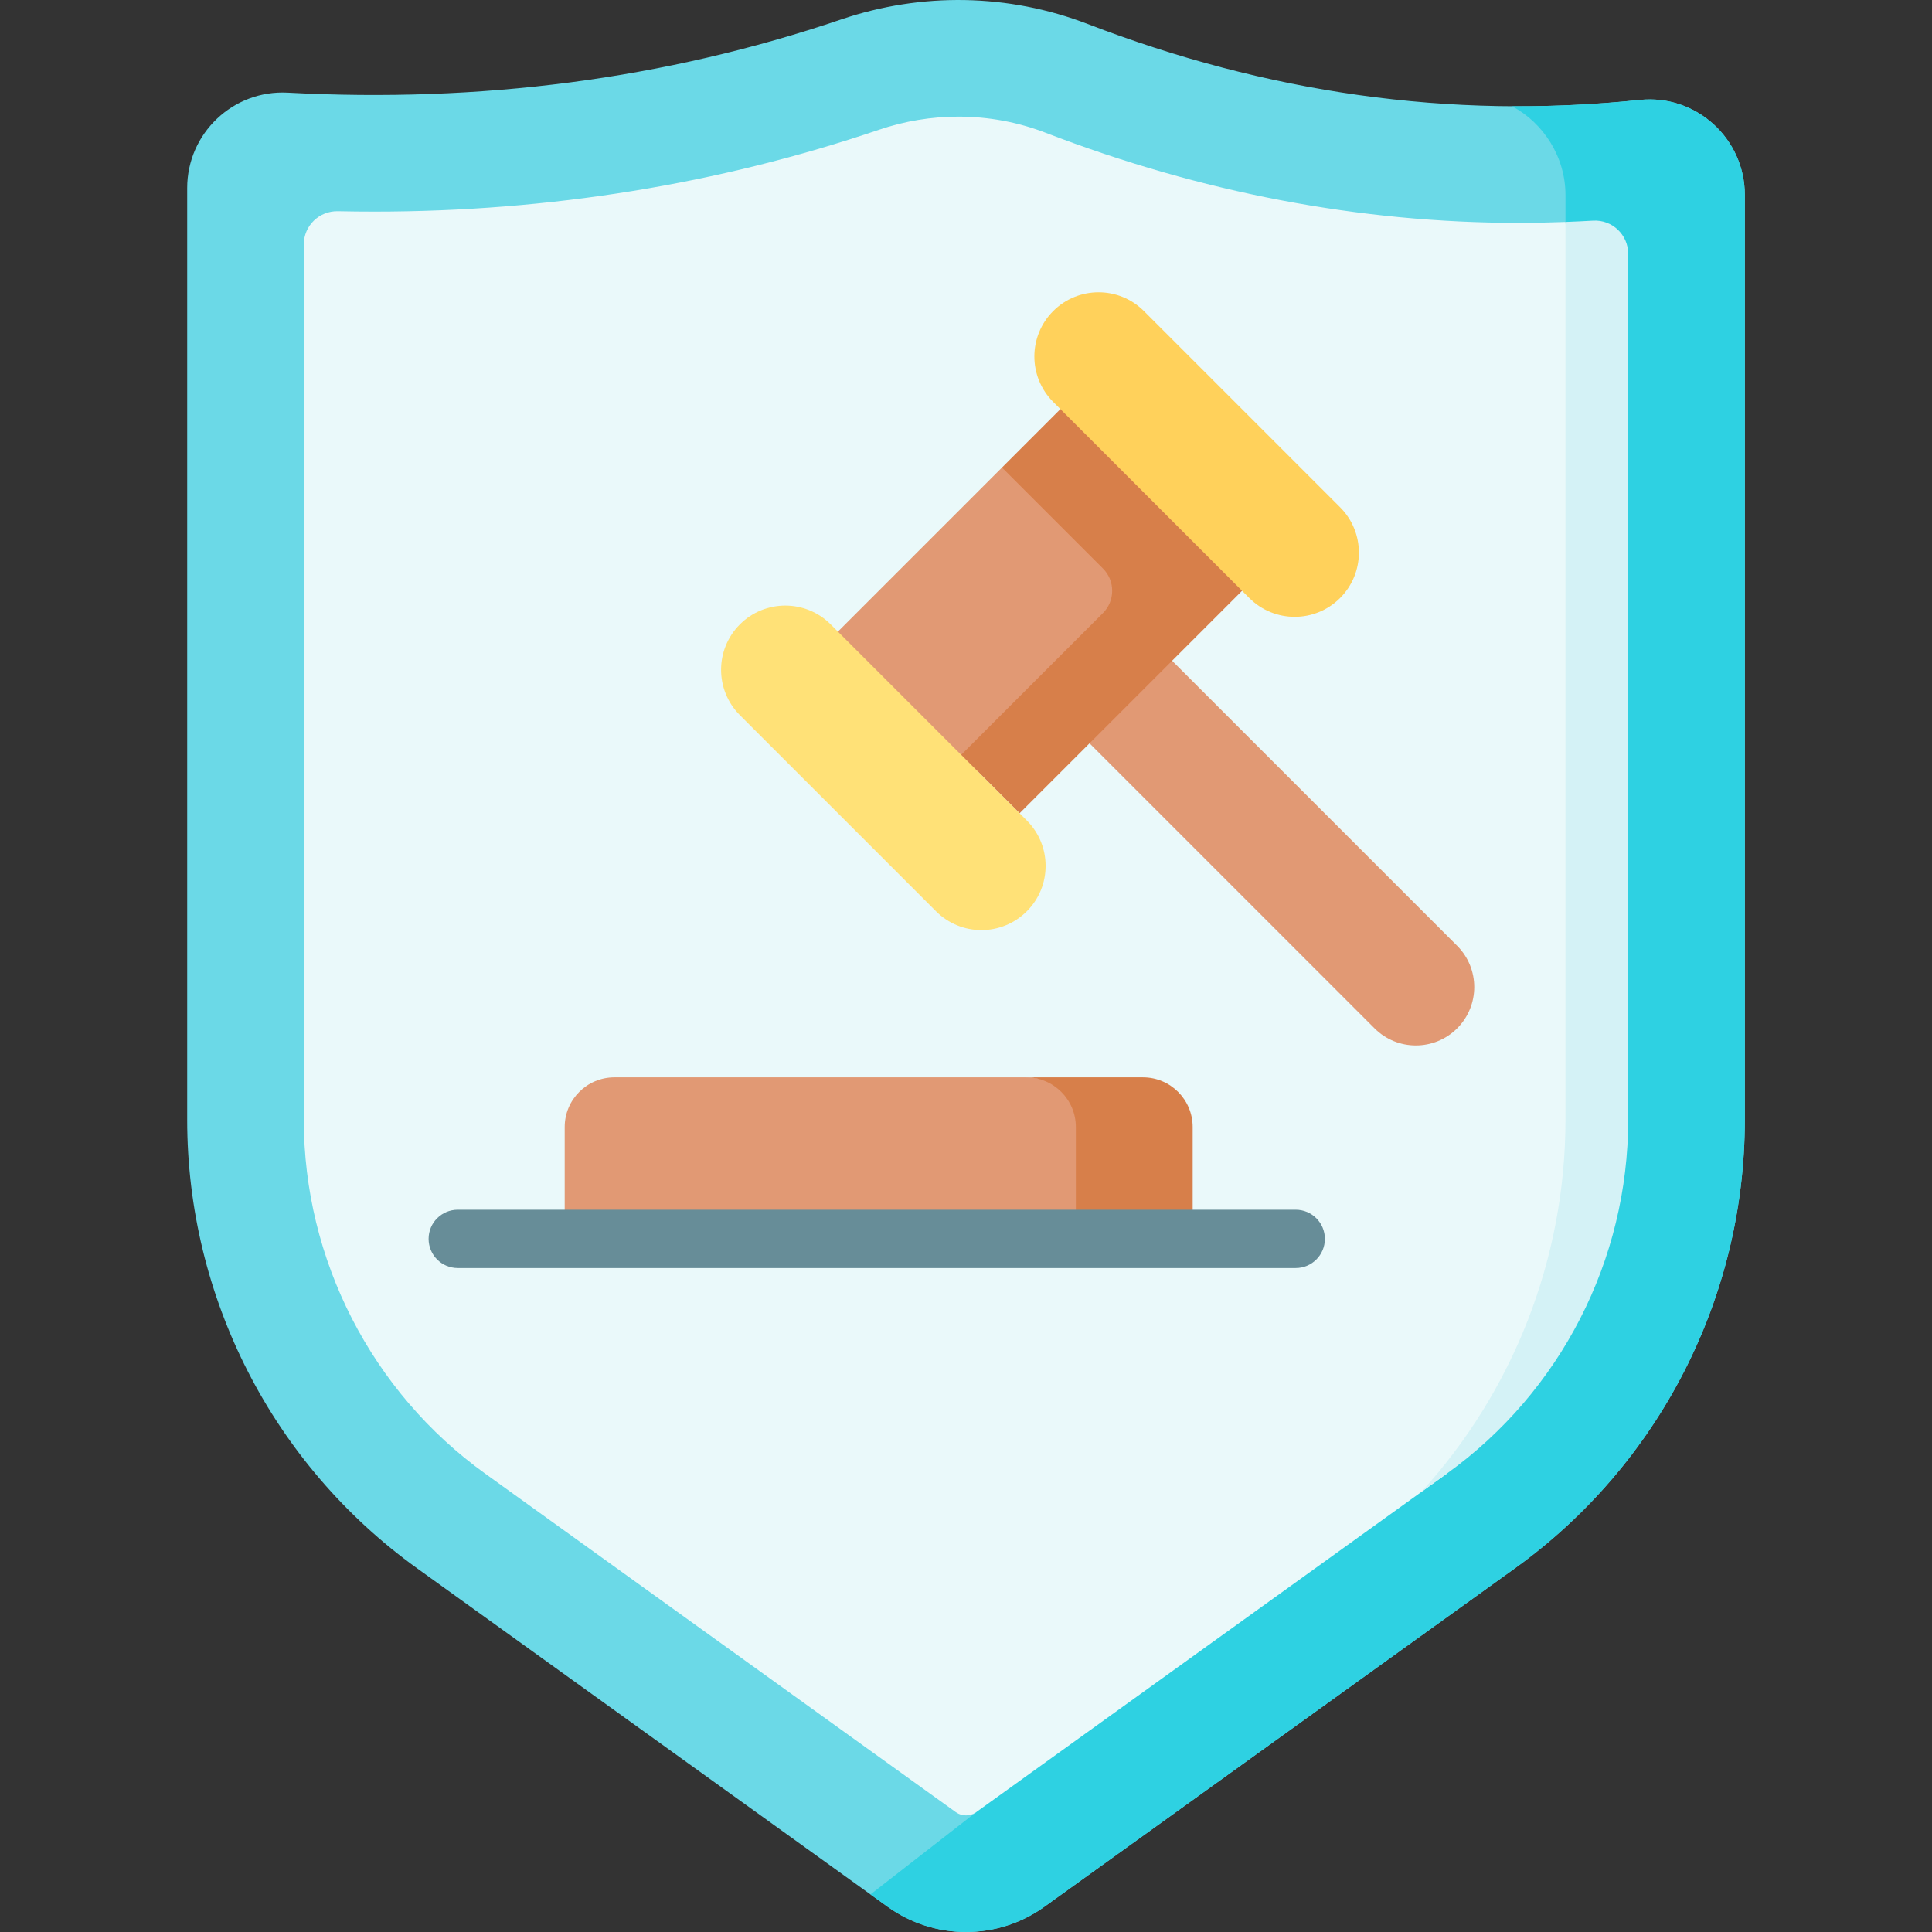
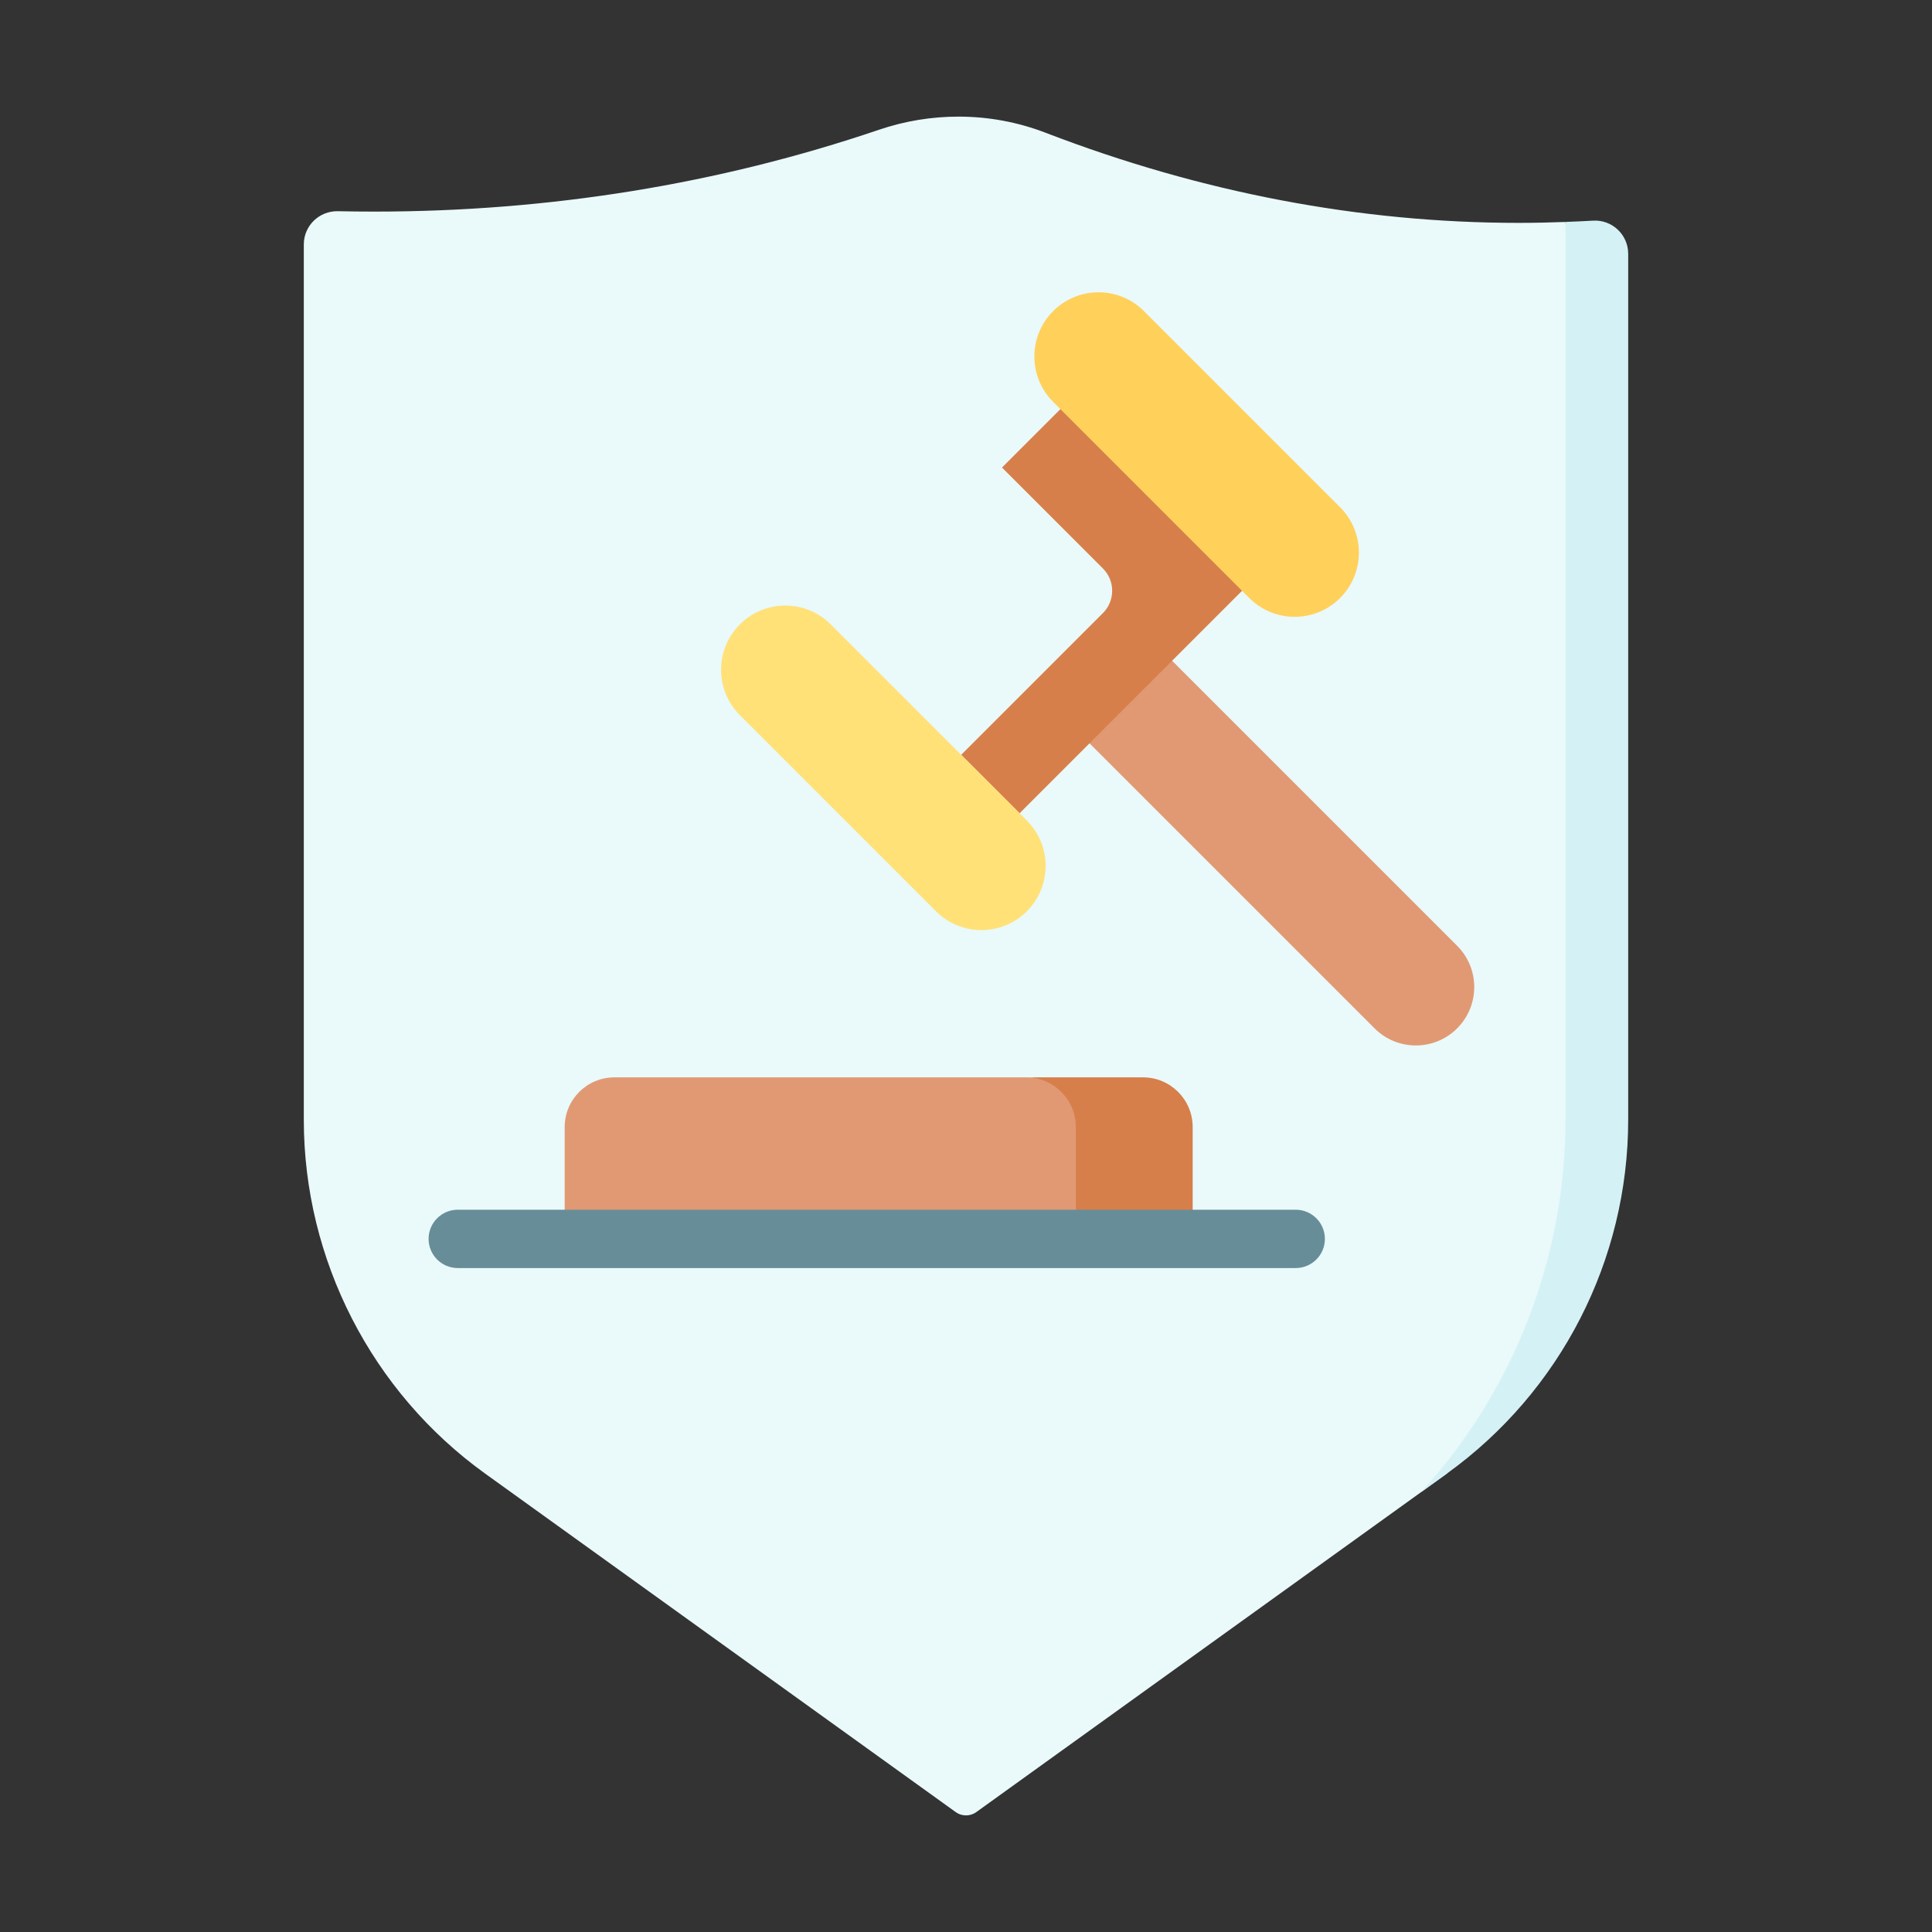
<svg xmlns="http://www.w3.org/2000/svg" id="Capa_1" height="512" viewBox="0 0 512 512" width="512">
  <rect x="0" y="0" width="512" height="512" fill="#333333" stroke="none" />
  <g>
-     <path d="m401.46 415.622-124.672 89.678c-12.419 8.933-29.157 8.933-41.575 0l-124.673-89.678c-38.256-27.518-60.933-71.765-60.933-118.89v-246.899c0-14.506 12.164-26.052 26.65-25.278 50.878 2.716 99.836-3.508 146.711-19.421 21.245-7.212 44.324-6.842 65.263 1.216 47.039 18.102 95.723 25.407 146.325 20.132 14.899-1.553 27.838 10.214 27.838 25.193v245.057c-.001 47.125-22.678 91.371-60.934 118.89z" fill="#6bd9e7" />
-     <path d="m434.556 26.482c-11.385 1.187-22.671 1.731-33.865 1.664 8.341 4.407 14.177 13.473 14.177 23.529v12.631l-156.128 415.905-28.056 21.832 4.528 3.257c12.419 8.933 29.156 8.933 41.575 0l124.672-89.678c38.256-27.518 60.934-71.765 60.934-118.89v-245.057c0-14.98-12.939-26.746-27.837-25.193z" fill="#2ed1e2" />
    <path d="m256 481.095c-.69 0-1.726-.153-2.741-.883l-124.672-89.679c-30.103-21.653-48.075-56.719-48.075-93.801v-231.958c0-4.951 4.081-8.906 9.031-8.801 3.225.069 6.437.103 9.621.103 46.37 0 91.366-7.293 133.737-21.677 6.828-2.318 13.925-3.493 21.092-3.493 7.96 0 15.744 1.443 23.137 4.287 41.16 15.839 83.341 23.87 125.371 23.87 4.103 0 8.229-.093 12.365-.245l9.794 108.168c0 146.935 3.481 165.333-41.249 223.547l-124.671 89.678c-1.015.731-2.05.884-2.74.884z" fill="#eaf9fa" />
    <path d="m414.867 58.817v237.914c0 36.866-13.879 71.968-38.237 98.68l6.783-4.879c30.183-21.711 48.074-56.62 48.074-93.8v-229.469c0-5.049-4.238-9.076-9.279-8.789-2.447.14-4.896.253-7.341.343z" fill="#d4f2f6" />
    <path d="m316.071 328.318h-166.421v-29.638c0-7.273 5.896-13.169 13.169-13.169h109.123c7.273 0 22.065 5.896 22.065 13.169z" fill="#e19974" />
    <path d="m302.902 285.511h-30.96c7.273 0 13.169 5.896 13.169 13.169v29.638h30.96v-29.638c0-7.273-5.896-13.169-13.169-13.169z" fill="#d77f4a" />
-     <path d="m248.113 212.331-35.503-35.503 52.926-52.926 77.595 18.694z" fill="#e19974" />
    <path d="m304.556 169.038 81.602 81.602c6.043 6.043 6.043 15.841 0 21.885-6.043 6.043-15.841 6.043-21.885 0l-81.602-81.602z" fill="#e19974" />
    <path d="m294.987 94.452-29.451 29.45 26.753 26.753c3.264 3.264 3.264 8.557 0 11.821l-37.569 37.569 15.48 15.48 72.931-72.93z" fill="#d77f4a" />
-     <path d="m272.116 217.442-51.976-51.976c-6.644-6.644-17.417-6.644-24.061 0-6.644 6.644-6.644 17.417 0 24.061l51.976 51.976c6.644 6.644 17.417 6.644 24.061 0 6.644-6.644 6.644-17.416 0-24.061z" fill="#ffe177" />
+     <path d="m272.116 217.442-51.976-51.976c-6.644-6.644-17.417-6.644-24.061 0-6.644 6.644-6.644 17.417 0 24.061l51.976 51.976c6.644 6.644 17.417 6.644 24.061 0 6.644-6.644 6.644-17.416 0-24.061" fill="#ffe177" />
    <path d="m355.137 134.421-51.976-51.976c-6.644-6.644-17.417-6.644-24.061 0-6.644 6.644-6.644 17.417 0 24.061l51.976 51.976c6.644 6.644 17.417 6.644 24.061 0 6.645-6.644 6.645-17.417 0-24.061z" fill="#ffd15b" />
    <g>
      <path d="m343.381 336.044h-222.071c-4.267 0-7.726-3.459-7.726-7.726s3.459-7.726 7.726-7.726h222.071c4.268 0 7.726 3.459 7.726 7.726.001 4.267-3.458 7.726-7.726 7.726z" fill="#678d98" />
    </g>
  </g>
</svg>